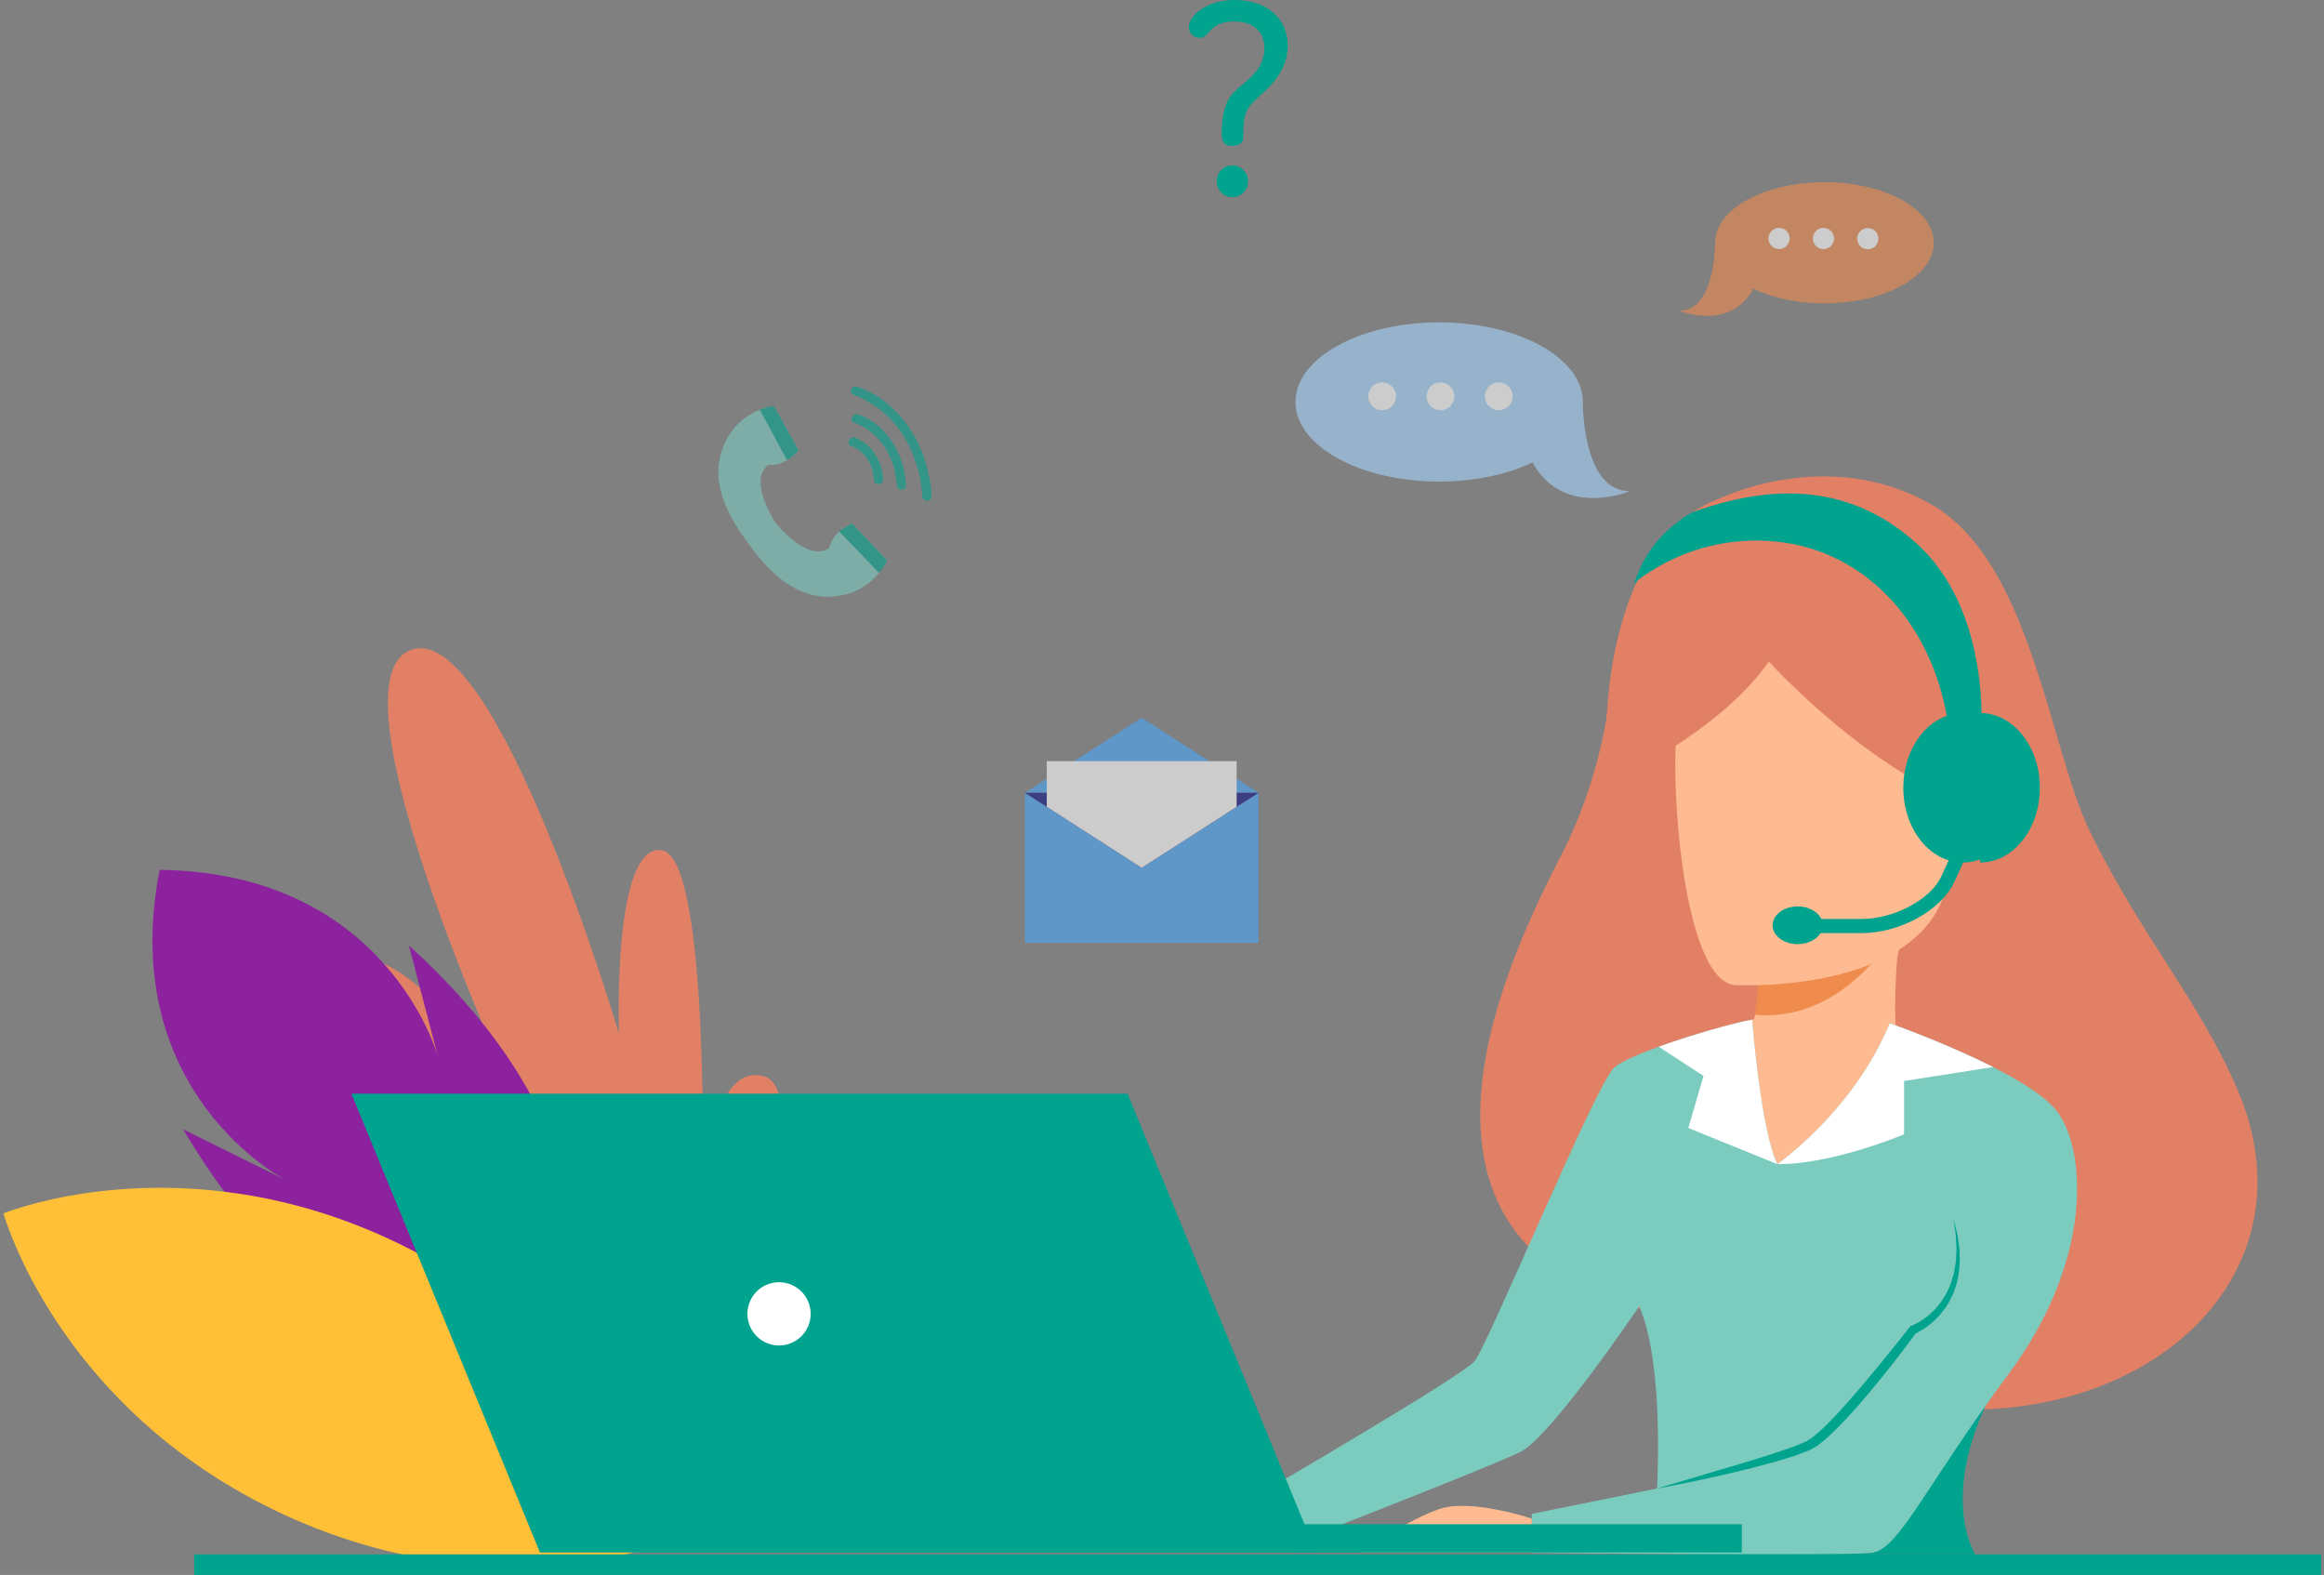
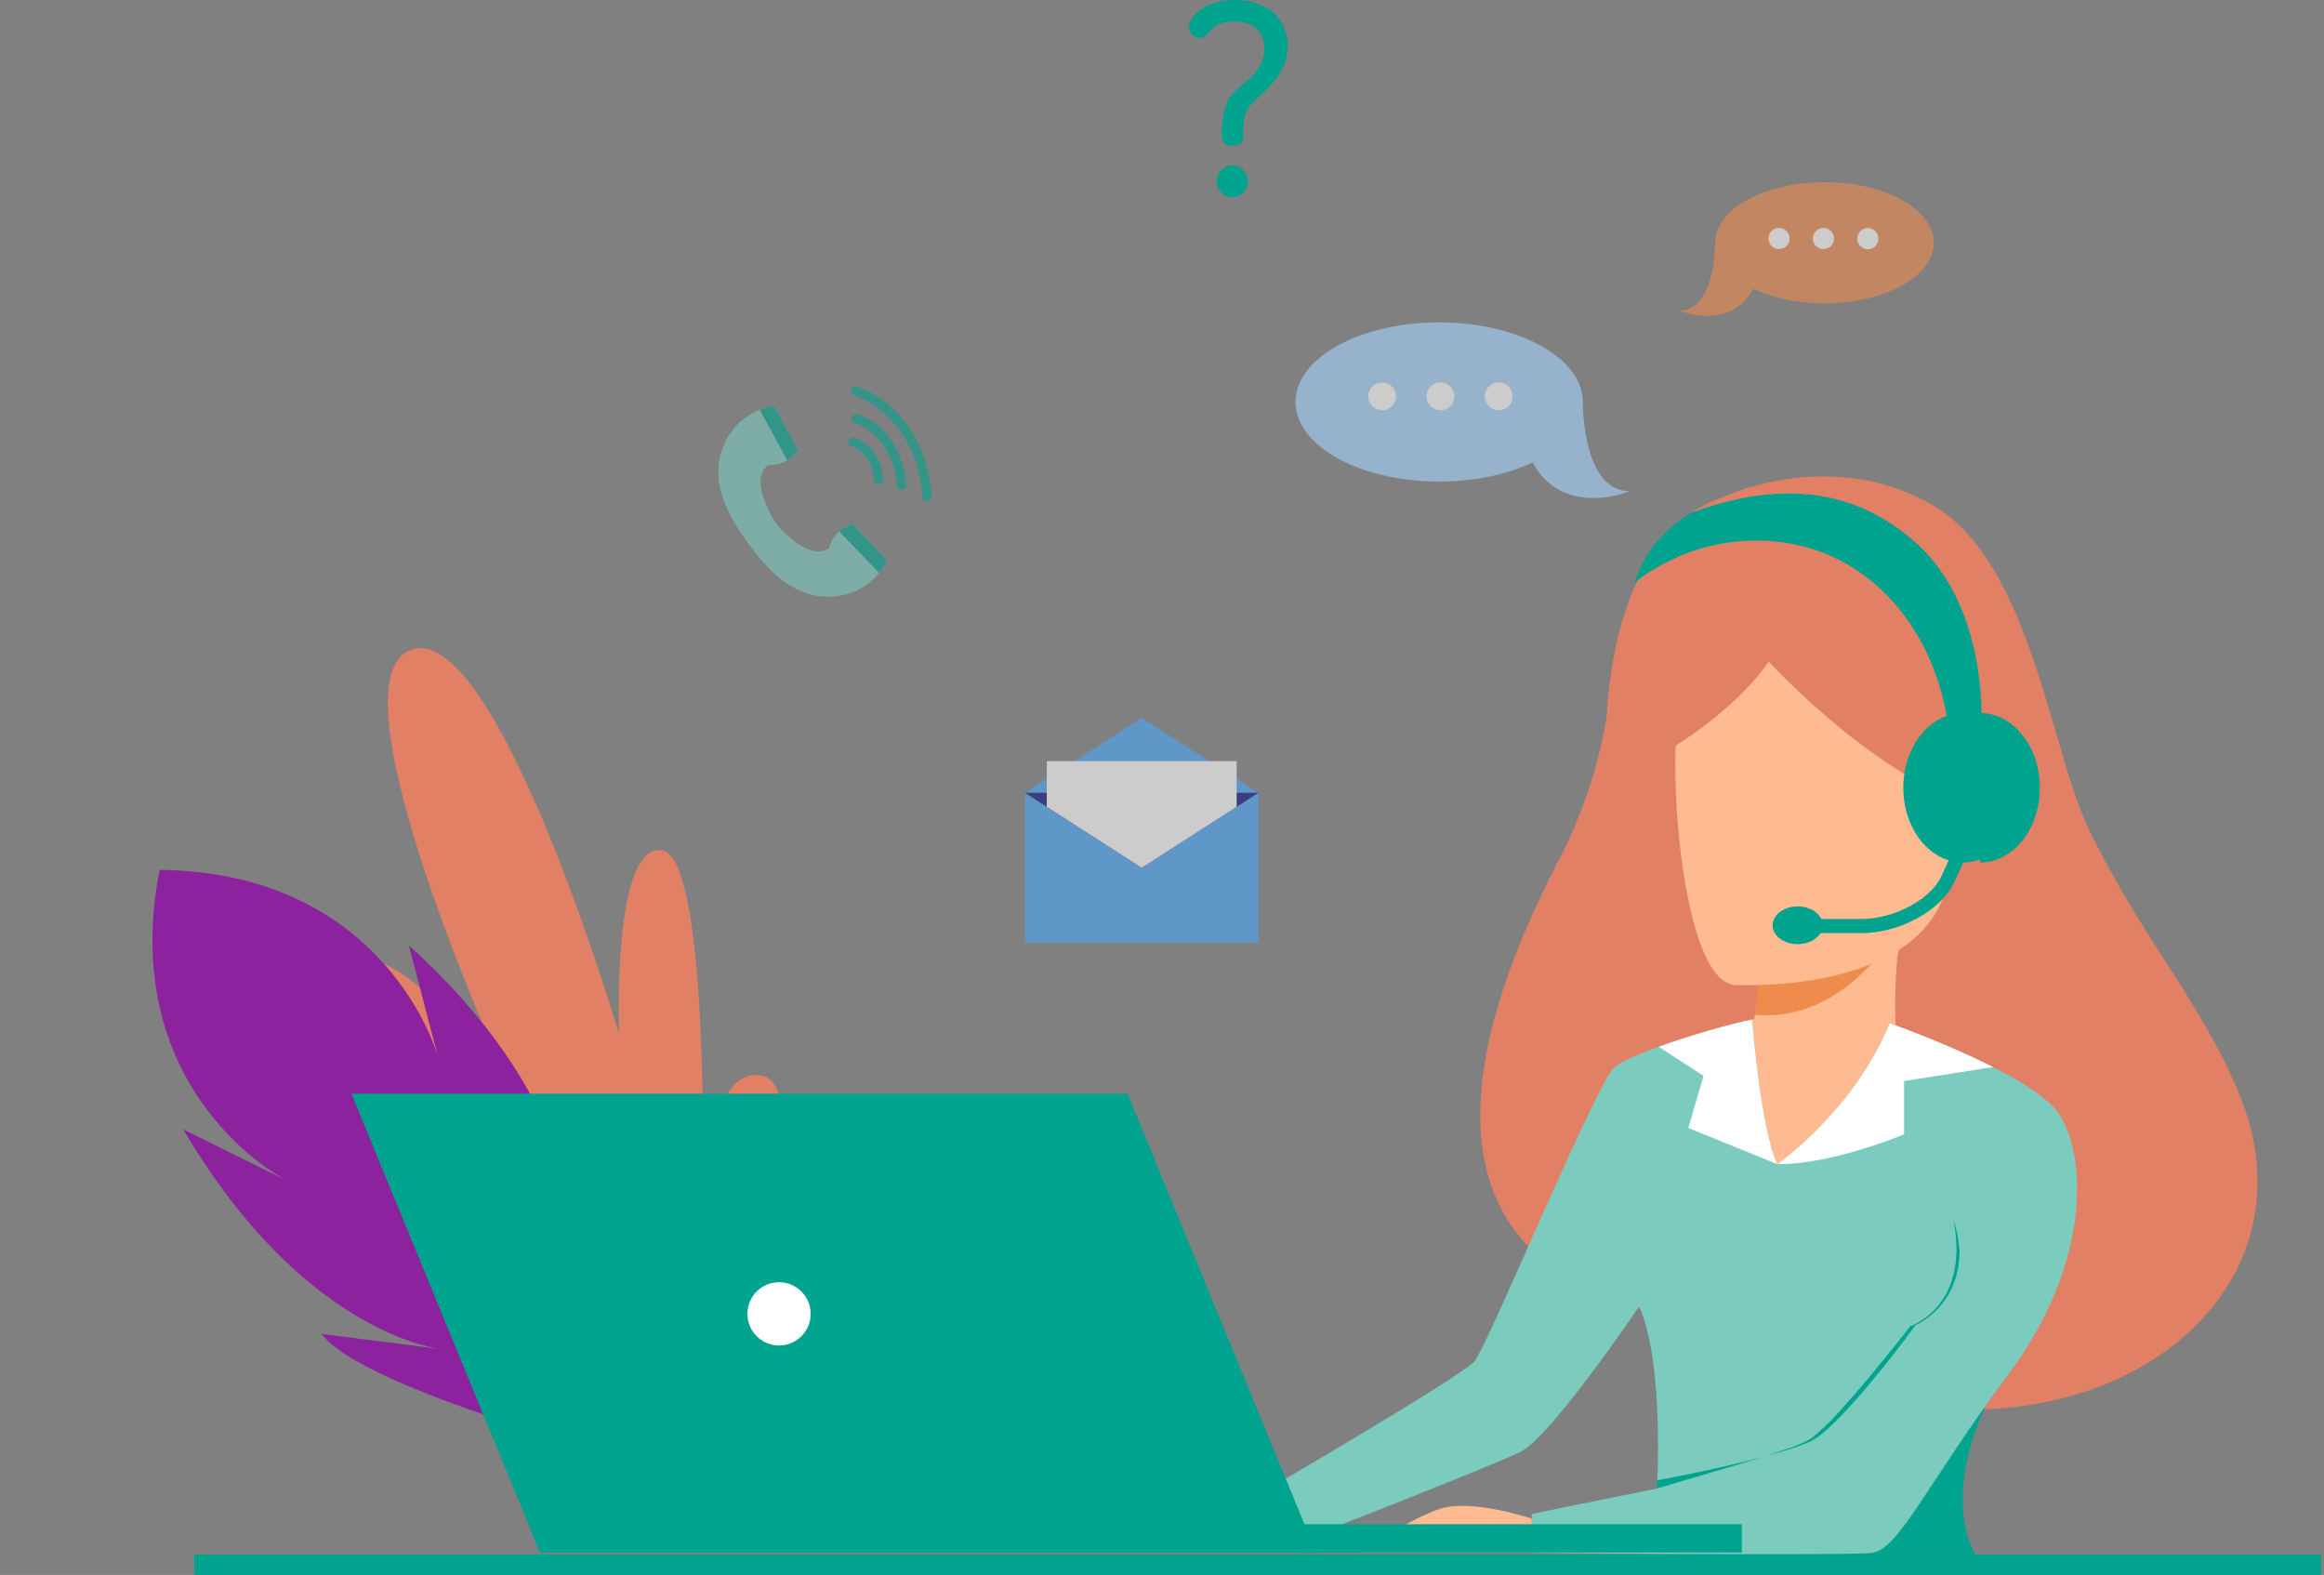
<svg xmlns="http://www.w3.org/2000/svg" width="611" height="414" fill="none">
  <rect width="100%" height="100%" fill="#808080" stroke="none" />
  <path d="M422.746 185.944s-2.05 19.161-12.472 39.23c-18.328 35.295-43.194 97.344 16.426 117.435 79.903 26.926 65.888-63.897 63.218-99.491-2.67-35.594-37.69-83.201-37.69-83.201l-29.479 26.028-.003-.001Z" fill="#E28066" />
  <path d="M452.227 130.995s28.396-14.021 55.71 1.702c26.029 14.983 30.93 64.038 41.38 85.562 13.582 27.978 29.627 45.61 39.377 69.242 20.244 49.073-26.141 90.043-85.761 82.035-59.62-8.008-12.124-79.252-9.011-106.838 3.115-27.587 16.909-60.068 13.348-78.309 0 0-31.473-23.004-49.27-19.889-17.052 16.985-35.665 27.714-35.665 27.714s-.681-50.095 29.891-61.218l.001-.001Z" fill="#E28066" />
  <path d="M468.117 246.232s1.056 18.688-7.481 21.803c-8.536 3.114-29.038 8.452-33.915 14.681 0 0 28.134 35.596 41.437 37.82 0 0 71.592-22.471 70.701-28.031-.891-5.561-40.026-19.895-42.036-23.519-2.011-3.624 4.662-28.539 4.662-28.539l-33.368 5.785Z" fill="#FEBA90" />
  <path d="M499.604 283.735c-.767-8.721-2.852-18.213.51-44.477l-2.035.162-34.298 2.821s-.579 10.839-1.818 20.976c-.501 4.146-2.017 11.37-3.436 17.661-1.447 6.432 4.508 8.683 10.794 10.064 16.741 3.681 27.55-.164 30.274-7.21l.009.003Z" fill="#FEBA90" />
  <path d="M463.436 243.522s-.641 12.004-2.014 23.23c20.81 1.853 34.178-16.176 39.998-26.354l-37.984 3.124Z" fill="#F08B4E" />
  <path d="M505.761 236.73s13.048-16.253 17.519-30.945c3.194-10.483 2.788-50.792-36.965-49.679 0 0-11.485-.199-23.053 5.897-9.209 4.85-23.006 16.028-13.632 52.265l2.1 12.12 54.031 10.342Z" fill="#E28066" />
  <path d="M455.921 258.922s55.042 3.196 56.756-31.865c1.714-35.061 9.972-58.273-25.108-61.798-35.08-3.526-42.567 9.563-45.918 21.155-3.363 11.589-.006 70.771 14.27 72.508Z" fill="#FEBA90" />
  <g opacity=".6">
    <path d="M378.371 84.743c20.862 0 37.774 9.368 37.774 20.923 0 0-.279 23.452 12.359 23.452 0 0-17.52 7.316-25.561-7.567-6.608 3.14-15.187 5.04-24.572 5.04-20.864 0-37.777-9.368-37.777-20.925 0-11.556 16.913-20.923 37.777-20.923Z" fill="#A5D5FE" />
    <path d="M367.031 104.18a3.649 3.649 0 1 1-7.299 0 3.649 3.649 0 0 1 3.651-3.649 3.647 3.647 0 0 1 3.648 3.649ZM382.36 104.18a3.649 3.649 0 1 1-7.299 0 3.648 3.648 0 0 1 3.65-3.649 3.647 3.647 0 0 1 3.649 3.649ZM397.688 104.18a3.649 3.649 0 1 1-7.3 0 3.649 3.649 0 0 1 7.3 0Z" fill="#fff" />
  </g>
  <g opacity=".6">
    <path d="M479.656 47.891c-15.879 0-28.75 7.131-28.75 15.925 0 0 .212 17.85-9.408 17.85 0 0 13.335 5.568 19.454-5.76 5.03 2.39 11.558 3.836 18.703 3.836 15.88 0 28.752-7.13 28.752-15.926 0-8.795-12.872-15.925-28.752-15.925h.001Z" fill="#F08B4E" />
    <path d="M488.286 62.686a2.779 2.779 0 1 0 5.557-.001 2.779 2.779 0 0 0-5.557 0ZM476.621 62.686a2.776 2.776 0 1 0 5.554 0 2.775 2.775 0 0 0-2.777-2.777 2.776 2.776 0 0 0-2.777 2.777ZM464.954 62.686a2.777 2.777 0 1 0 5.554.002 2.777 2.777 0 0 0-5.554-.002Z" fill="#fff" />
  </g>
  <g opacity=".6">
    <path d="m300.165 228.119-30.697-19.723v39.447h61.394v-39.447l-30.697 19.723ZM330.862 208.396h-61.394l30.697-19.722 30.697 19.722Z" fill="#47A6F8" />
    <path d="M269.471 208.396h61.394l-30.699 19.723-30.695-19.723Z" fill="#0E1281" />
    <path d="M300.166 200.077h-24.958v12.007l24.958 16.035v-.007l.001.007 24.959-16.035v-12.007h-24.96Z" fill="#fff" />
  </g>
  <g opacity=".6">
    <path d="M218.02 144.031c-5.592 4.095-14.044-6.494-14.044-6.494s-7.543-11.257-1.95-15.351c0 0 4.055.785 7.9-3.796l-6.425-11.632s-8.759.668-12.95 9.701c-4.648 10.023 1.226 19.632 6.17 26.388 4.942 6.752 12.331 15.253 23.289 13.852 9.877-1.263 13.158-9.41 13.158-9.41l-9.145-9.64c-5.527 2.28-6.004 6.382-6.004 6.382h.001Z" fill="#7BCCBF" />
    <path d="m199.748 107.683 7.18 13.293c.963-.575 1.989-1.403 3.005-2.609l-6.437-11.647s-1.595.126-3.748.963ZM233.205 147.304l-9.158-9.651c-1.462.602-2.565 1.334-3.406 2.083l10.501 10.865c1.458-1.805 2.063-3.297 2.063-3.297ZM223.745 117.253c3.777 1.363 5.797 5.06 6.034 8.901.095 1.566 2.516 1.399 2.42-.162-.284-4.625-2.842-9.281-7.407-10.929-1.455-.526-2.522 1.658-1.047 2.19Z" fill="#00A38E" />
    <path d="M224.59 111.106c6.986 2.522 10.772 9.435 11.209 16.537.095 1.566 2.518 1.399 2.423-.161-.486-7.887-4.803-15.758-12.583-18.566-1.459-.525-2.523 1.658-1.049 2.19Z" fill="#00A38E" />
    <path d="M224.383 103.824c11.208 3.998 17.504 15.319 18.104 26.71.082 1.566 2.503 1.399 2.42-.163-.64-12.176-7.468-24.454-19.478-28.737-1.458-.52-2.523 1.663-1.046 2.19Z" fill="#00A38E" />
  </g>
  <path d="M190.122 390.588c.024-.092 26.787-103.01 10.875-107.633-14.399-4.178-16.15 29.623-16.353 36.123.238-10.434 1.726-93.46-10.586-95.553-13.137-2.236-11.333 48.176-11.333 48.176s-32.298-109.223-54.717-100.85c-22.415 8.382 24.828 112.019 24.828 112.019s-31.698-39.242-40.147-28.936c-7.921 9.653 47.648 71.358 54.672 79.082-4.42-4.781-27.906-29.149-36.036-16.549-8.983 13.923 78.714 74.066 78.793 74.124h.003v-.003h.001Z" fill="#E28066" />
  <path d="m152.807 295.06-2.425 31.285c.279-4.472.814-38.28-42.879-77.813l7.574 28.988s-13.342-48.189-73.117-48.862c-11.431 58.676 33.062 81.488 33.062 81.488l-26.859-13.283c29.879 50.788 63.098 57.103 67.532 57.737l-31.127-3.953c10.736 14.697 84.266 33.769 84.266 33.769s-3.803-75.868-16.027-89.358v.002Z" fill="#8D229F" />
  <g opacity=".5" fill="#8D229F">
    <path d="M112.358 361.127c13.932 2.426 27.864 4.851 41.797 7.274.93.162 1.92-.677 1.966-1.603l2.149-43.068c.115-2.301-3.453-2.68-3.568-.363l-2.151 43.069c.656-.533 1.312-1.071 1.967-1.605-13.93-2.42-27.862-4.848-41.797-7.268-2.282-.4-2.633 3.17-.363 3.565v-.001Z" />
    <path d="M84.723 327.647c17.739 7.098 35.481 14.202 53.224 21.3 1.253.506 2.616-.645 2.402-1.953-3.091-19.034-6.187-38.065-9.278-57.102-.37-2.283-3.916-1.73-3.544.554 3.09 19.034 6.185 38.068 9.278 57.101.801-.653 1.599-1.306 2.4-1.956-17.739-7.1-35.484-14.204-53.226-21.304-2.148-.859-3.408 2.5-1.257 3.362l.001-.002Z" />
  </g>
-   <path d="M176.519 405.099s-.308-1.101-.986-2.972a67.828 67.828 0 0 0-1.293-3.356c-.26-.641-.546-1.332-.848-2.068-.318-.703-.655-1.45-1.013-2.238-1.419-3.185-3.27-6.785-5.513-10.673a136.929 136.929 0 0 0-7.957-12.186 139.926 139.926 0 0 0-10.338-12.535c-3.834-4.112-8.013-8.172-12.529-11.976-9.017-7.64-19.338-14.358-30.303-19.762a151.075 151.075 0 0 0-16.846-7.081c-5.71-2.015-11.517-3.625-17.286-4.876-5.77-1.252-11.537-2.071-17.136-2.587a138.344 138.344 0 0 0-16.243-.496c-5.179.146-10.072.581-14.52 1.189-4.45.618-8.436 1.368-11.826 2.207l-2.395.579c-.768.211-1.488.412-2.158.6-1.331.358-2.5.731-3.45 1.043-1.899.614-2.962 1.05-2.962 1.05s.306 1.109.982 2.986c.335.943.754 2.095 1.286 3.367l.847 2.074c.316.706.654 1.456 1.01 2.248 1.412 3.194 3.258 6.803 5.494 10.702a135.275 135.275 0 0 0 7.947 12.211 138.771 138.771 0 0 0 10.334 12.544c3.833 4.107 8.01 8.168 12.532 11.966a143.029 143.029 0 0 0 14.438 10.686c5.082 3.303 10.42 6.3 15.908 8.985 10.985 5.363 22.614 9.416 34.176 11.868 5.772 1.239 11.542 2.06 17.142 2.575 5.604.5 11.063.646 16.24.503a136.972 136.972 0 0 0 14.507-1.166c4.445-.608 8.427-1.347 11.811-2.176l2.39-.568 2.155-.595a66.602 66.602 0 0 0 3.446-1.033c1.892-.608 2.953-1.038 2.953-1.038l.004-.001Z" fill="#FFC038" />
  <path d="M519.283 408.583s-8.89-13.743 2.73-39.05l-77.812 11.735v27.315h75.082Z" fill="#00A38E" />
  <path d="M460.635 268.035s2.227 28.791 6.634 37.976c0 0 19.994-13.825 29.552-37.024 0 0 36.698 12.841 44.262 23.519 7.565 10.678 8.896 39.154-12.904 68.52-21.801 29.364-28.92 46.271-36.04 47.161-7.117.891-89.43 0-89.43 0v-10.232l32.926-6.674s2.003-32.76-4.673-47.889c0 0-23.135 34.208-31.144 38.212-8.008 4.004-61.622 24.804-61.622 24.804l-5.339-14.684s51.166-29.808 54.727-33.815c3.559-4.003 32.066-73.412 36.945-77.417 4.877-4.004 28.627-11.123 36.106-12.457Z" fill="#7BCCBF" />
-   <path d="m435.635 391.281 19.8-5.859 4.934-1.484 4.912-1.53 4.852-1.634 1.211-.408 1.148-.481 2.292-.956.143-.061.071-.031c-.031.02.1-.052-.068.041l.017-.011.033-.023.272-.173.544-.35c.368-.23.734-.462 1.007-.721.597-.516 1.2-.954 1.819-1.558 1.242-1.115 2.426-2.337 3.604-3.554 2.342-2.463 4.571-5.063 6.815-7.646 2.228-2.601 4.399-5.254 6.561-7.917 2.173-2.653 4.32-5.34 6.417-8.041l.197-.253.321-.133a13.553 13.553 0 0 0 1.72-.831c.584-.305 1.127-.695 1.683-1.061.514-.424 1.084-.783 1.557-1.259.492-.452.994-.897 1.421-1.415.458-.49.896-.998 1.266-1.56.406-.536.804-1.079 1.113-1.681.325-.588.711-1.154.942-1.793.251-.628.559-1.237.77-1.885l.57-1.967c.212-.653.261-1.345.401-2.019.117-.679.266-1.357.27-2.052l.119-2.078c.068-.696-.047-1.391-.058-2.088l-.113-2.097-.59-4.177c.346 1.363.708 2.729 1.042 4.11l.288 2.11c.073.705.246 1.407.235 2.123l.057 2.144c.052.717-.041 1.429-.103 2.149-.087.713-.083 1.445-.248 2.151l-.477 2.124c-.187.703-.471 1.377-.706 2.069-.21.703-.584 1.338-.901 2-.301.674-.693 1.295-1.107 1.906-.383.63-.837 1.21-1.318 1.773-.449.589-.976 1.106-1.502 1.626-.502.548-1.111.976-1.665 1.471-.602.434-1.187.89-1.836 1.268-.641.407-1.269.742-2.046 1.071l.516-.384c-4.088 5.573-8.325 11.012-12.785 16.303-1.126 1.313-2.227 2.647-3.399 3.925a149.707 149.707 0 0 1-3.542 3.822c-1.227 1.24-2.449 2.485-3.778 3.658-.614.597-1.4 1.182-2.136 1.753-.375.309-.743.528-1.111.746l-.552.333-.275.168-.035.021-.017.011c-.181.1-.062.033-.107.055l-.079.032-.155.06-2.494.973-1.246.482-1.244.383c-1.661.506-3.316 1.048-4.982 1.499l-5.009 1.329c-1.667.451-3.346.833-5.024 1.234-3.349.821-6.718 1.547-10.093 2.253-3.374.695-6.744 1.401-10.142 1.992l.003.003Z" fill="#00A38E" />
+   <path d="m435.635 391.281 19.8-5.859 4.934-1.484 4.912-1.53 4.852-1.634 1.211-.408 1.148-.481 2.292-.956.143-.061.071-.031c-.031.02.1-.052-.068.041l.017-.011.033-.023.272-.173.544-.35c.368-.23.734-.462 1.007-.721.597-.516 1.2-.954 1.819-1.558 1.242-1.115 2.426-2.337 3.604-3.554 2.342-2.463 4.571-5.063 6.815-7.646 2.228-2.601 4.399-5.254 6.561-7.917 2.173-2.653 4.32-5.34 6.417-8.041l.197-.253.321-.133a13.553 13.553 0 0 0 1.72-.831c.584-.305 1.127-.695 1.683-1.061.514-.424 1.084-.783 1.557-1.259.492-.452.994-.897 1.421-1.415.458-.49.896-.998 1.266-1.56.406-.536.804-1.079 1.113-1.681.325-.588.711-1.154.942-1.793.251-.628.559-1.237.77-1.885l.57-1.967c.212-.653.261-1.345.401-2.019.117-.679.266-1.357.27-2.052l.119-2.078c.068-.696-.047-1.391-.058-2.088l-.113-2.097-.59-4.177c.346 1.363.708 2.729 1.042 4.11l.288 2.11c.073.705.246 1.407.235 2.123c.052.717-.041 1.429-.103 2.149-.087.713-.083 1.445-.248 2.151l-.477 2.124c-.187.703-.471 1.377-.706 2.069-.21.703-.584 1.338-.901 2-.301.674-.693 1.295-1.107 1.906-.383.63-.837 1.21-1.318 1.773-.449.589-.976 1.106-1.502 1.626-.502.548-1.111.976-1.665 1.471-.602.434-1.187.89-1.836 1.268-.641.407-1.269.742-2.046 1.071l.516-.384c-4.088 5.573-8.325 11.012-12.785 16.303-1.126 1.313-2.227 2.647-3.399 3.925a149.707 149.707 0 0 1-3.542 3.822c-1.227 1.24-2.449 2.485-3.778 3.658-.614.597-1.4 1.182-2.136 1.753-.375.309-.743.528-1.111.746l-.552.333-.275.168-.035.021-.017.011c-.181.1-.062.033-.107.055l-.079.032-.155.06-2.494.973-1.246.482-1.244.383c-1.661.506-3.316 1.048-4.982 1.499l-5.009 1.329c-1.667.451-3.346.833-5.024 1.234-3.349.821-6.718 1.547-10.093 2.253-3.374.695-6.744 1.401-10.142 1.992l.003.003Z" fill="#00A38E" />
  <path d="M467.27 306.011c-4.407-9.185-6.635-37.976-6.635-37.976-4.679.835-15.727 3.934-24.54 7.119l11.776 7.675-4.004 13.681 23.404 9.501h-.001ZM500.596 284.162l23.394-3.67c-12.656-6.424-27.167-11.505-27.167-11.505-9.558 23.199-29.552 37.024-29.552 37.024 14.391.158 33.326-7.834 33.326-7.834v-14.015h-.001Z" fill="#fff" />
  <path d="M402.709 399.19s-15.695-5.245-23.957-2.621c-8.262 2.621-21.066 11.533-21.066 11.533h45.023v-8.912Z" fill="#FEBA90" />
  <path d="M428.315 202.971s24.573-11.587 36.717-29.078c0 0 32.776 36.216 63.309 40.598 0 0 6.818-59.848-40.189-65.612-51.686-6.336-57.436 30.483-59.837 54.092Z" fill="#E28066" />
  <path d="M489.397 245.284h-17.086v-3.718h17.086c8.614 0 18.237-5.146 21.014-11.238L516.035 218l3.38 1.544-5.622 12.326c-3.373 7.396-14.317 13.414-24.398 13.414h.002Z" fill="#00A38E" />
  <path d="M479.215 243.226c0 2.737-2.951 4.958-6.592 4.958-3.641 0-6.592-2.221-6.592-4.958 0-2.738 2.951-4.957 6.592-4.957 3.641 0 6.592 2.219 6.592 4.957ZM429.539 153.381s15.704-14.168 39.557-10.76c23.854 3.409 41.667 24.783 43.679 53.284h6.97s3.043-32.777-17.193-50.805c-14.883-13.261-33.843-16.96-58.628-7.977 0 0-10.423 5.291-14.387 16.258h.002Z" fill="#00A38E" />
  <path d="M516.087 226.724c8.664 0 15.689-8.796 15.689-19.646 0-10.85-7.025-19.645-15.689-19.645-8.665 0-15.689 8.795-15.689 19.645s7.024 19.646 15.689 19.646Z" fill="#00A38E" />
  <path d="M520.608 187.433c8.665 0 15.688 8.795 15.688 19.645s-7.023 19.646-15.688 19.646" fill="#00A38E" />
  <path d="M430.619 150.903s15.704-14.168 39.557-10.76c23.853 3.408 41.666 24.783 43.679 53.284h6.97s3.041-32.777-17.193-50.806c-14.885-13.261-33.845-16.961-58.628-7.976 0 0-10.423 5.29-14.387 16.258h.002ZM346.006 408.1H141.957L92.391 287.489h204.05L346.006 408.1Z" fill="#00A38E" />
  <path d="M457.945 408.1H340.637l-2.478-7.434h119.786v7.434Z" fill="#00A38E" />
  <path d="M213.127 345.366c0 4.59-3.72 8.309-8.311 8.309a8.307 8.307 0 0 1-8.309-8.309 8.307 8.307 0 0 1 8.309-8.31 8.309 8.309 0 0 1 8.311 8.31Z" fill="#fff" />
  <path d="M610.23 408.582H51.053V414H610.23v-5.418ZM329.92 26.41c-2.998 2.717-3.067 5.225-3.067 9.755 0 1.114-.696 2.16-2.926 2.16-1.882 0-2.718-.767-2.718-3.206 0-6.967 1.882-9.685 3.763-11.427 2.718-2.509 7.455-5.296 7.455-11.01 0-4.46-3.065-7.038-8.012-7.038-6.62 0-6.341 4.32-8.99 4.32-1.254 0-2.856-.976-2.856-2.857 0-2.926 4.528-7.107 12.056-7.107 8.848 0 13.934 5.226 13.934 11.986 0 7.735-6.341 12.055-8.639 14.423Zm-1.812 21.253c0 2.23-1.812 4.18-4.111 4.18-2.368 0-4.111-1.952-4.111-4.18 0-2.3 1.811-4.182 4.111-4.182 2.229 0 4.111 1.882 4.111 4.181Z" fill="#00A38E" />
</svg>